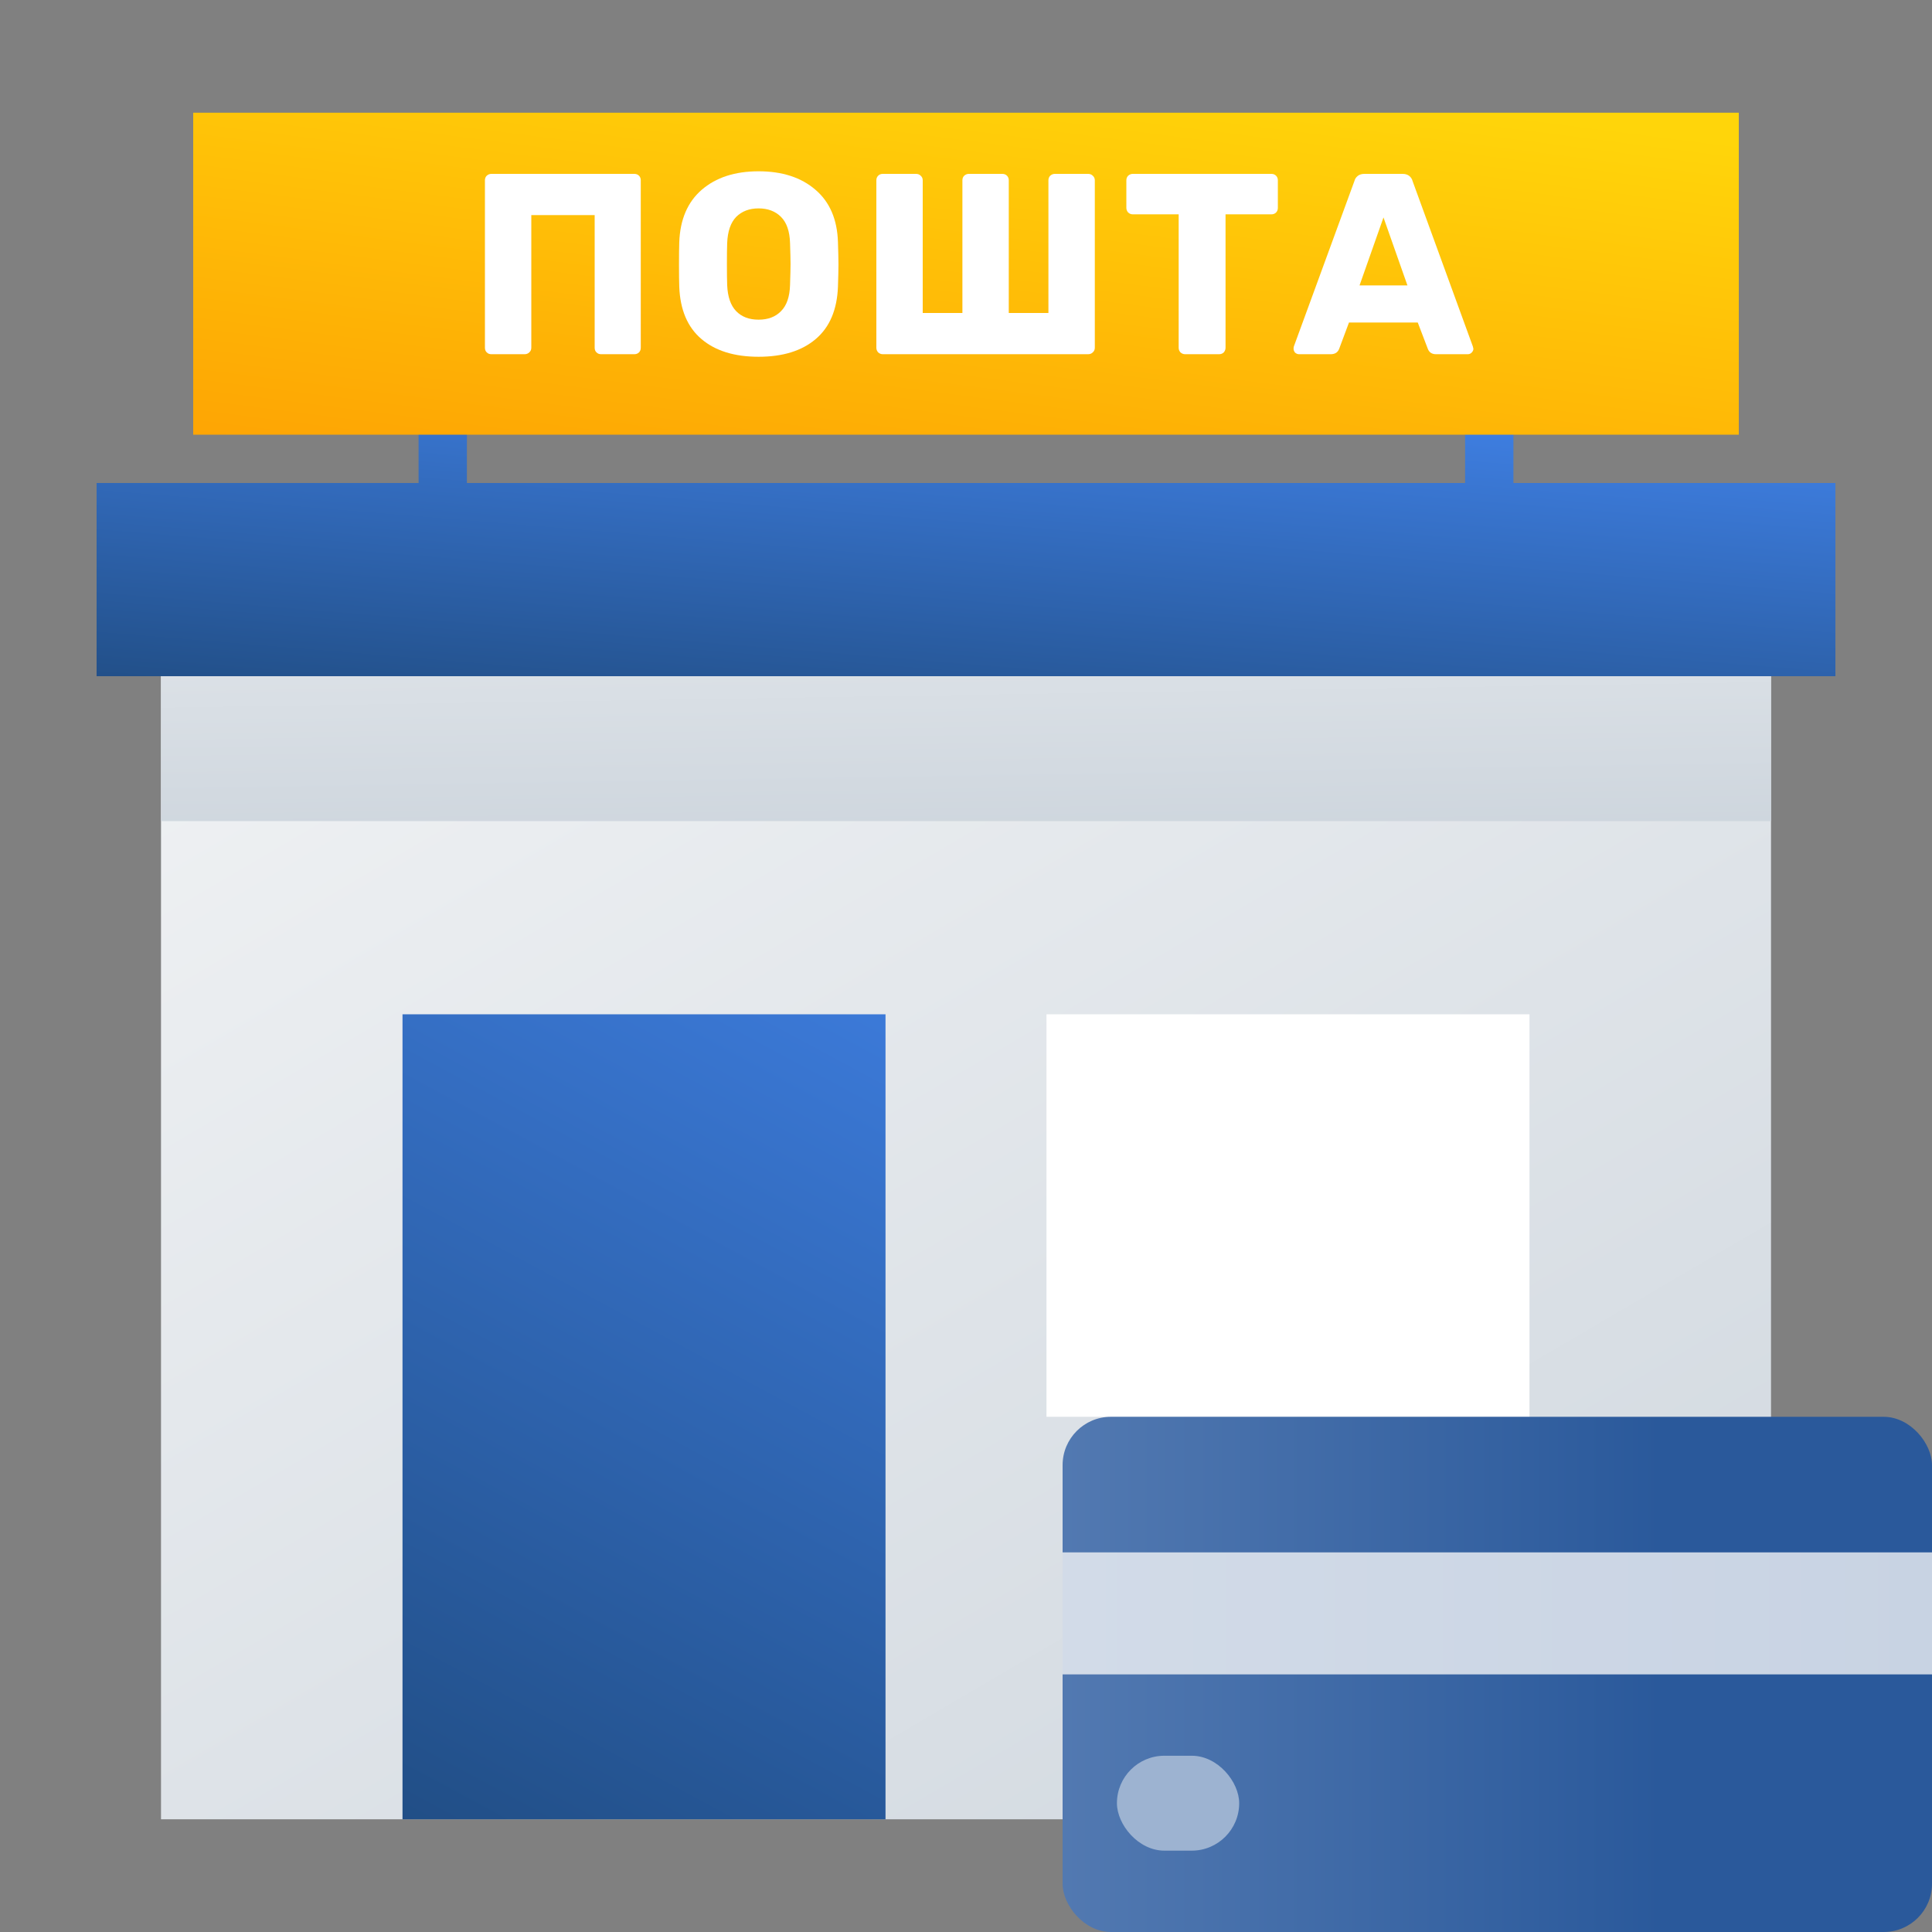
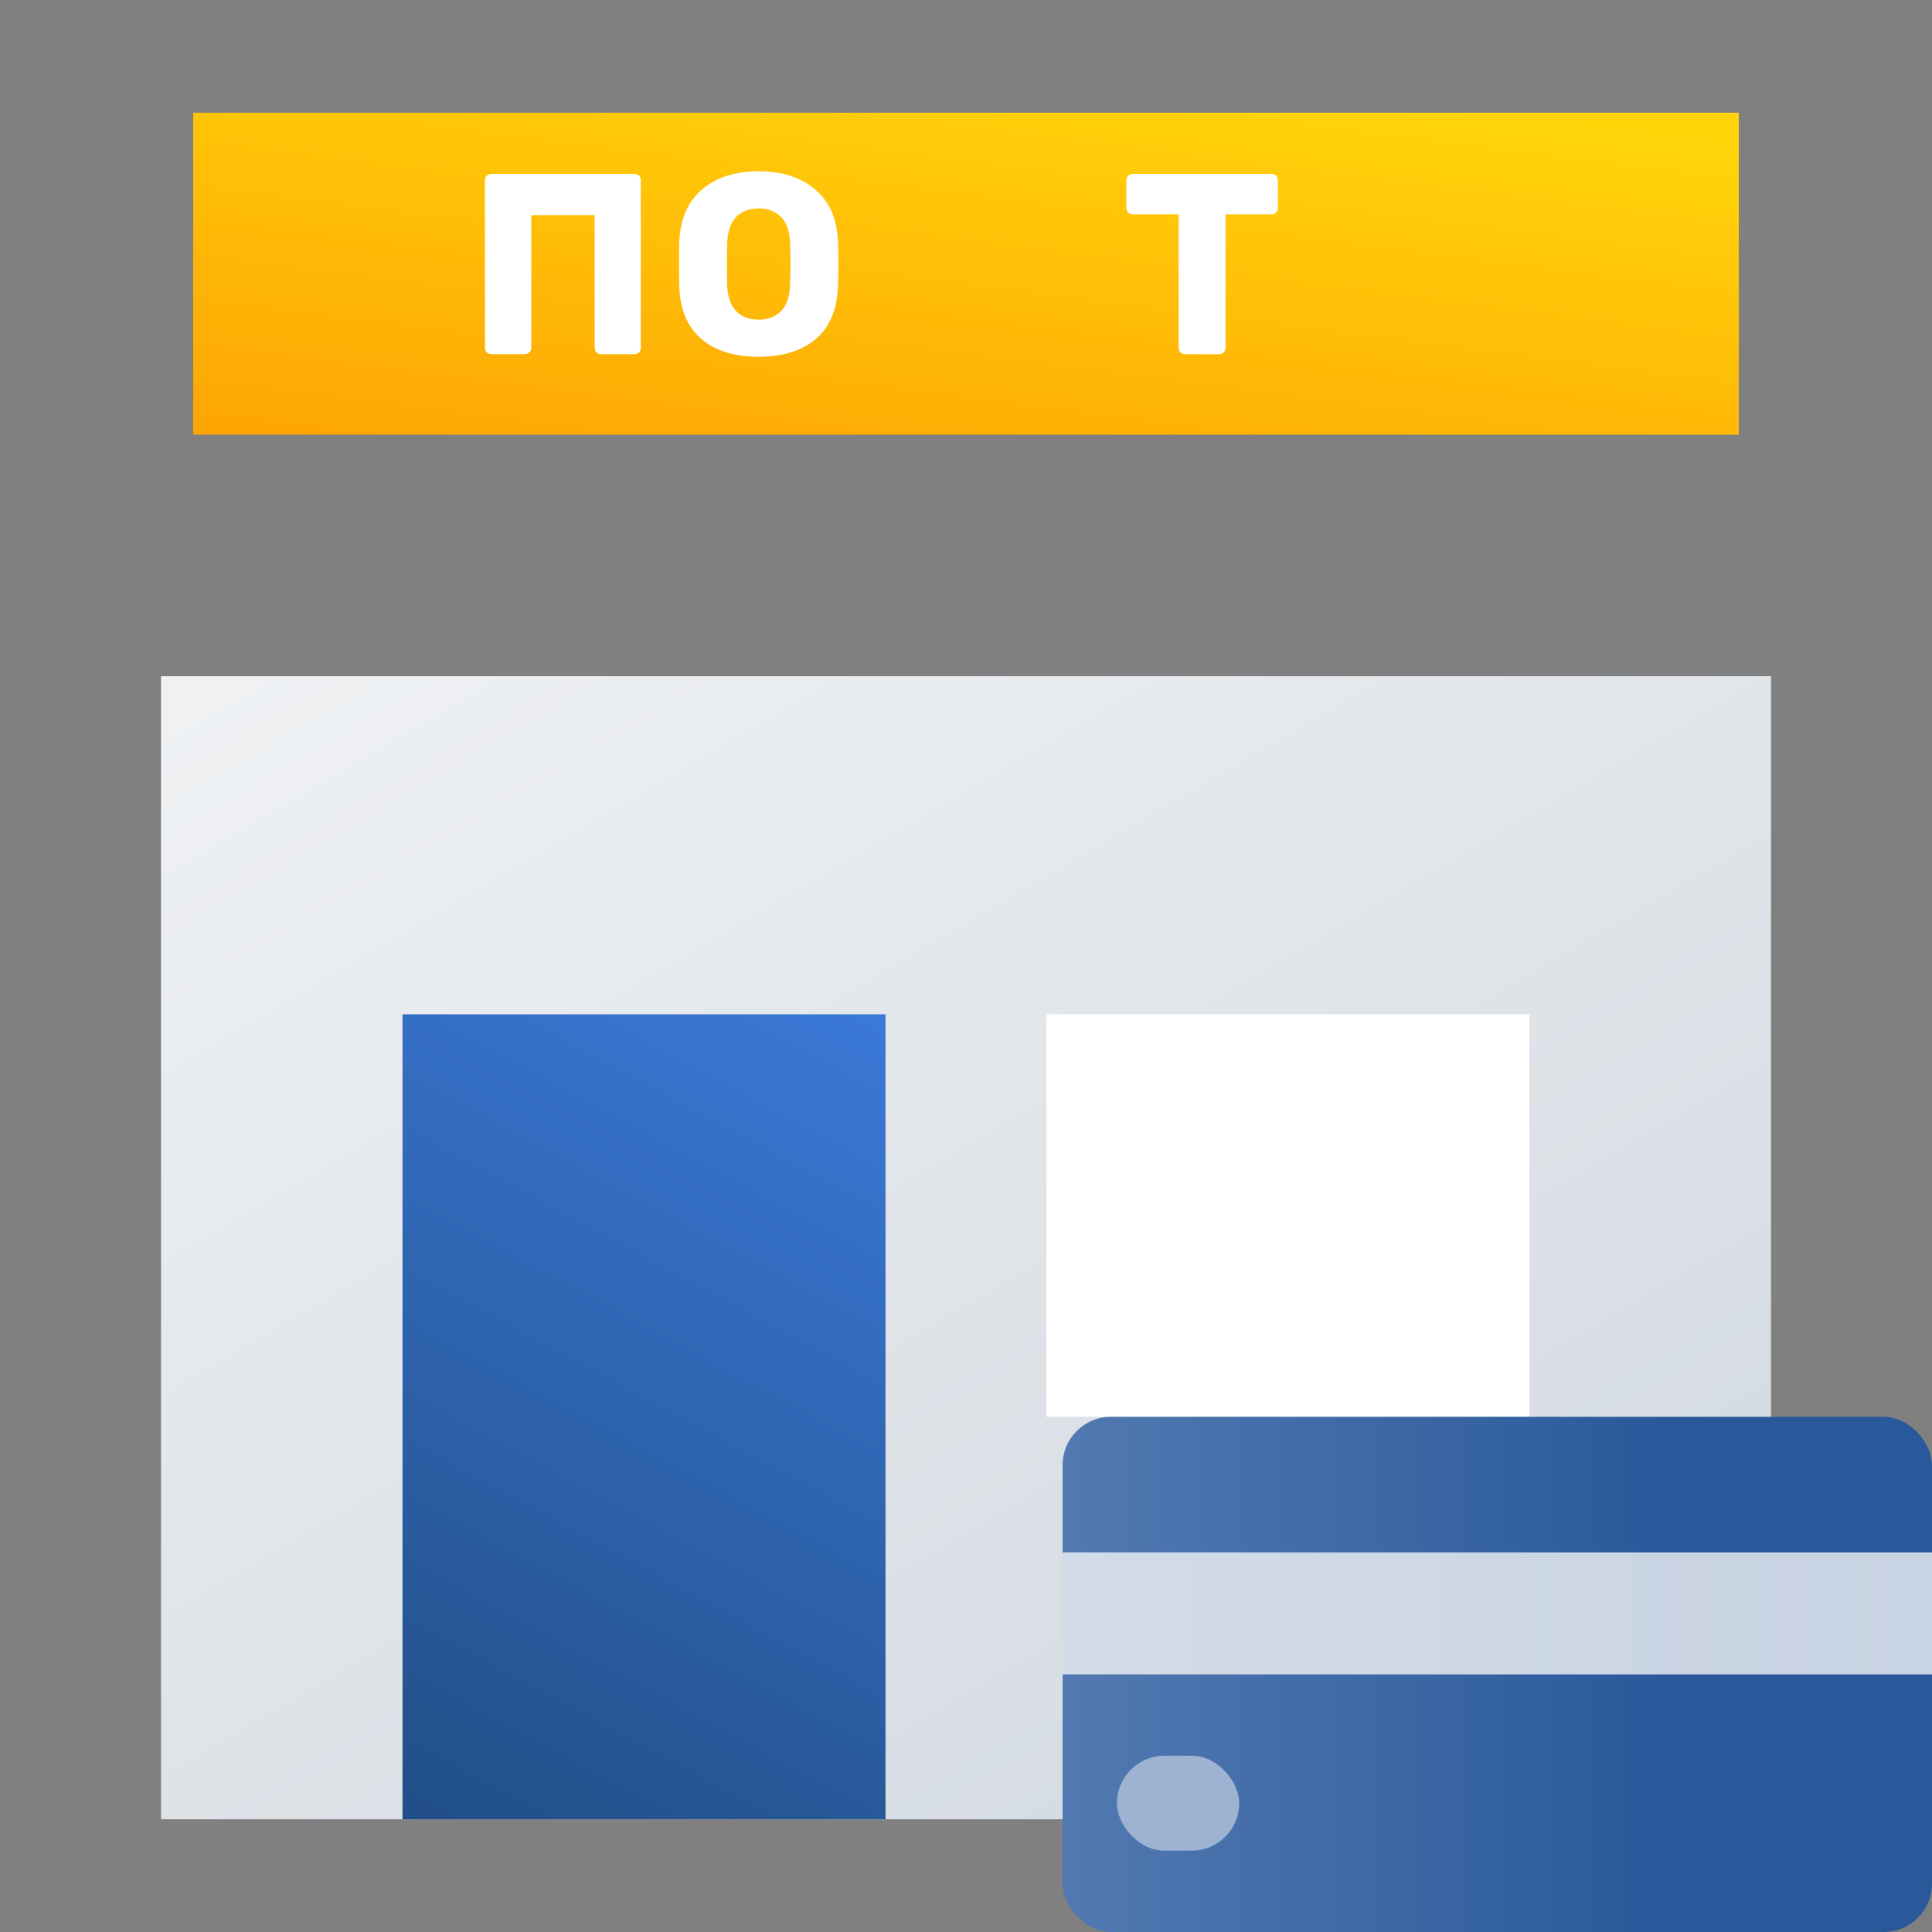
<svg xmlns="http://www.w3.org/2000/svg" width="65" height="65" viewBox="0 0 65 65" fill="none">
  <rect x="0" y="0" width="65" height="65" fill="#808080" stroke="none" />
  <rect x="5.417" y="22.75" width="54.167" height="38.458" fill="url(#paint0_linear_4494_250)" />
-   <rect x="5.417" y="22.75" width="54.167" height="4.875" fill="url(#paint1_linear_4494_250)" />
-   <path fill-rule="evenodd" clip-rule="evenodd" d="M14.083 14.083H15.708V16.25H49.292V14.083H50.917V16.25H61.75V22.75H3.25V16.25H14.083V14.083Z" fill="url(#paint2_linear_4494_250)" />
  <rect x="6.5" y="3.792" width="52" height="10.833" fill="url(#paint3_linear_4494_250)" />
-   <path d="M43.703 11.917C43.657 11.917 43.614 11.899 43.573 11.865C43.539 11.824 43.521 11.781 43.521 11.735C43.521 11.7 43.524 11.674 43.53 11.657L45.567 6.093C45.584 6.023 45.621 5.966 45.679 5.919C45.737 5.873 45.812 5.85 45.905 5.85H47.187C47.28 5.85 47.355 5.873 47.413 5.919C47.47 5.966 47.508 6.023 47.525 6.093L49.553 11.657L49.571 11.735C49.571 11.781 49.55 11.824 49.51 11.865C49.475 11.899 49.432 11.917 49.38 11.917H48.314C48.175 11.917 48.083 11.856 48.037 11.735L47.699 10.851H45.385L45.055 11.735C45.009 11.856 44.914 11.917 44.769 11.917H43.703ZM47.352 9.603L46.546 7.315L45.74 9.603H47.352Z" fill="white" />
  <path d="M39.871 11.917C39.814 11.917 39.762 11.896 39.715 11.856C39.675 11.81 39.655 11.758 39.655 11.7V7.211H38.112C38.054 7.211 38.002 7.191 37.956 7.15C37.916 7.104 37.895 7.052 37.895 6.994V6.067C37.895 6.003 37.916 5.951 37.956 5.911C38.002 5.87 38.054 5.85 38.112 5.85H42.775C42.838 5.85 42.89 5.87 42.931 5.911C42.971 5.951 42.992 6.003 42.992 6.067V6.994C42.992 7.058 42.971 7.11 42.931 7.15C42.89 7.191 42.838 7.211 42.775 7.211H41.232V11.7C41.232 11.758 41.212 11.81 41.172 11.856C41.131 11.896 41.079 11.917 41.016 11.917H39.871Z" fill="white" />
-   <path d="M29.701 11.917C29.643 11.917 29.591 11.896 29.545 11.856C29.504 11.81 29.484 11.758 29.484 11.7V6.067C29.484 6.003 29.504 5.951 29.545 5.911C29.585 5.87 29.637 5.85 29.701 5.85H30.819C30.882 5.85 30.934 5.87 30.975 5.911C31.021 5.951 31.044 6.003 31.044 6.067V10.53H32.379V6.067C32.379 6.003 32.399 5.951 32.44 5.911C32.486 5.87 32.538 5.85 32.596 5.85H33.722C33.786 5.85 33.838 5.87 33.878 5.911C33.919 5.951 33.939 6.003 33.939 6.067V10.53H35.273V6.067C35.273 6.003 35.294 5.951 35.334 5.911C35.38 5.87 35.432 5.85 35.49 5.85H36.608C36.672 5.85 36.724 5.87 36.764 5.911C36.81 5.951 36.834 6.003 36.834 6.067V11.7C36.834 11.764 36.81 11.816 36.764 11.856C36.724 11.896 36.672 11.917 36.608 11.917H29.701Z" fill="white" />
  <path d="M25.522 12.003C24.708 12.003 24.066 11.804 23.598 11.405C23.13 11.007 22.882 10.42 22.853 9.646C22.847 9.479 22.844 9.23 22.844 8.901C22.844 8.566 22.847 8.314 22.853 8.147C22.882 7.384 23.133 6.798 23.607 6.387C24.087 5.971 24.725 5.763 25.522 5.763C26.32 5.763 26.958 5.971 27.438 6.387C27.917 6.798 28.169 7.384 28.192 8.147C28.203 8.482 28.209 8.733 28.209 8.901C28.209 9.063 28.203 9.311 28.192 9.646C28.163 10.42 27.914 11.007 27.446 11.405C26.978 11.804 26.337 12.003 25.522 12.003ZM25.522 10.755C25.84 10.755 26.091 10.66 26.276 10.469C26.467 10.279 26.568 9.987 26.58 9.594C26.591 9.259 26.597 9.022 26.597 8.883C26.597 8.733 26.591 8.496 26.58 8.173C26.568 7.78 26.467 7.488 26.276 7.297C26.086 7.107 25.834 7.011 25.522 7.011C25.21 7.011 24.959 7.107 24.768 7.297C24.583 7.488 24.482 7.78 24.465 8.173C24.459 8.335 24.456 8.571 24.456 8.883C24.456 9.19 24.459 9.427 24.465 9.594C24.482 9.987 24.583 10.279 24.768 10.469C24.953 10.66 25.204 10.755 25.522 10.755Z" fill="white" />
  <path d="M16.532 11.917C16.468 11.917 16.416 11.896 16.376 11.856C16.335 11.816 16.315 11.764 16.315 11.7V6.067C16.315 6.003 16.335 5.951 16.376 5.911C16.422 5.87 16.474 5.85 16.532 5.85H21.342C21.405 5.85 21.457 5.87 21.498 5.911C21.538 5.951 21.558 6.003 21.558 6.067V11.7C21.558 11.764 21.538 11.816 21.498 11.856C21.457 11.896 21.405 11.917 21.342 11.917H20.224C20.16 11.917 20.108 11.896 20.068 11.856C20.027 11.816 20.007 11.764 20.007 11.7V7.237H17.875V11.7C17.875 11.764 17.852 11.816 17.806 11.856C17.765 11.896 17.713 11.917 17.65 11.917H16.532Z" fill="white" />
  <rect x="13.542" y="34.125" width="16.25" height="27.083" fill="url(#paint4_linear_4494_250)" />
  <rect x="35.208" y="34.125" width="16.25" height="13.542" fill="white" />
  <rect x="35.75" y="47.667" width="29.25" height="17.333" rx="1.625" fill="url(#paint5_linear_4494_250)" />
  <rect x="35.75" y="52.228" width="29.25" height="4.105" fill="url(#paint6_linear_4494_250)" />
  <rect x="37.578" y="59.07" width="4.113" height="3.193" rx="1.596" fill="#9DB3D1" />
  <defs>
    <linearGradient id="paint0_linear_4494_250" x1="104.677" y1="39.652" x2="61.065" y2="-34.688" gradientUnits="userSpaceOnUse">
      <stop stop-color="#CDD5DD" />
      <stop offset="1" stop-color="#FBFBFB" />
    </linearGradient>
    <linearGradient id="paint1_linear_4494_250" x1="143.858" y1="26.774" x2="143.529" y2="6.107" gradientUnits="userSpaceOnUse">
      <stop stop-color="#CDD5DD" />
      <stop offset="1" stop-color="#FBFBFB" />
    </linearGradient>
    <linearGradient id="paint2_linear_4494_250" x1="-1.494" y1="5.885" x2="-3.552" y2="30.893" gradientUnits="userSpaceOnUse">
      <stop stop-color="#488EFF" />
      <stop offset="1" stop-color="#0E2F4B" />
    </linearGradient>
    <linearGradient id="paint3_linear_4494_250" x1="42.416" y1="23.363" x2="45.02" y2="3.061" gradientUnits="userSpaceOnUse">
      <stop stop-color="#FE9902" />
      <stop offset="1" stop-color="#FFD50A" />
    </linearGradient>
    <linearGradient id="paint4_linear_4494_250" x1="2.66" y1="2.395" x2="-30.281" y2="63.498" gradientUnits="userSpaceOnUse">
      <stop stop-color="#488EFF" />
      <stop offset="1" stop-color="#0E2F4B" />
    </linearGradient>
    <linearGradient id="paint5_linear_4494_250" x1="64.314" y1="56.333" x2="35.75" y2="56.333" gradientUnits="userSpaceOnUse">
      <stop offset="0.295" stop-color="#2A599B" />
      <stop offset="1" stop-color="#5279B1" />
    </linearGradient>
    <linearGradient id="paint6_linear_4494_250" x1="65" y1="54.053" x2="35.75" y2="54.053" gradientUnits="userSpaceOnUse">
      <stop stop-color="#C8D3E3" />
      <stop offset="1" stop-color="#D2DBE8" />
    </linearGradient>
  </defs>
</svg>